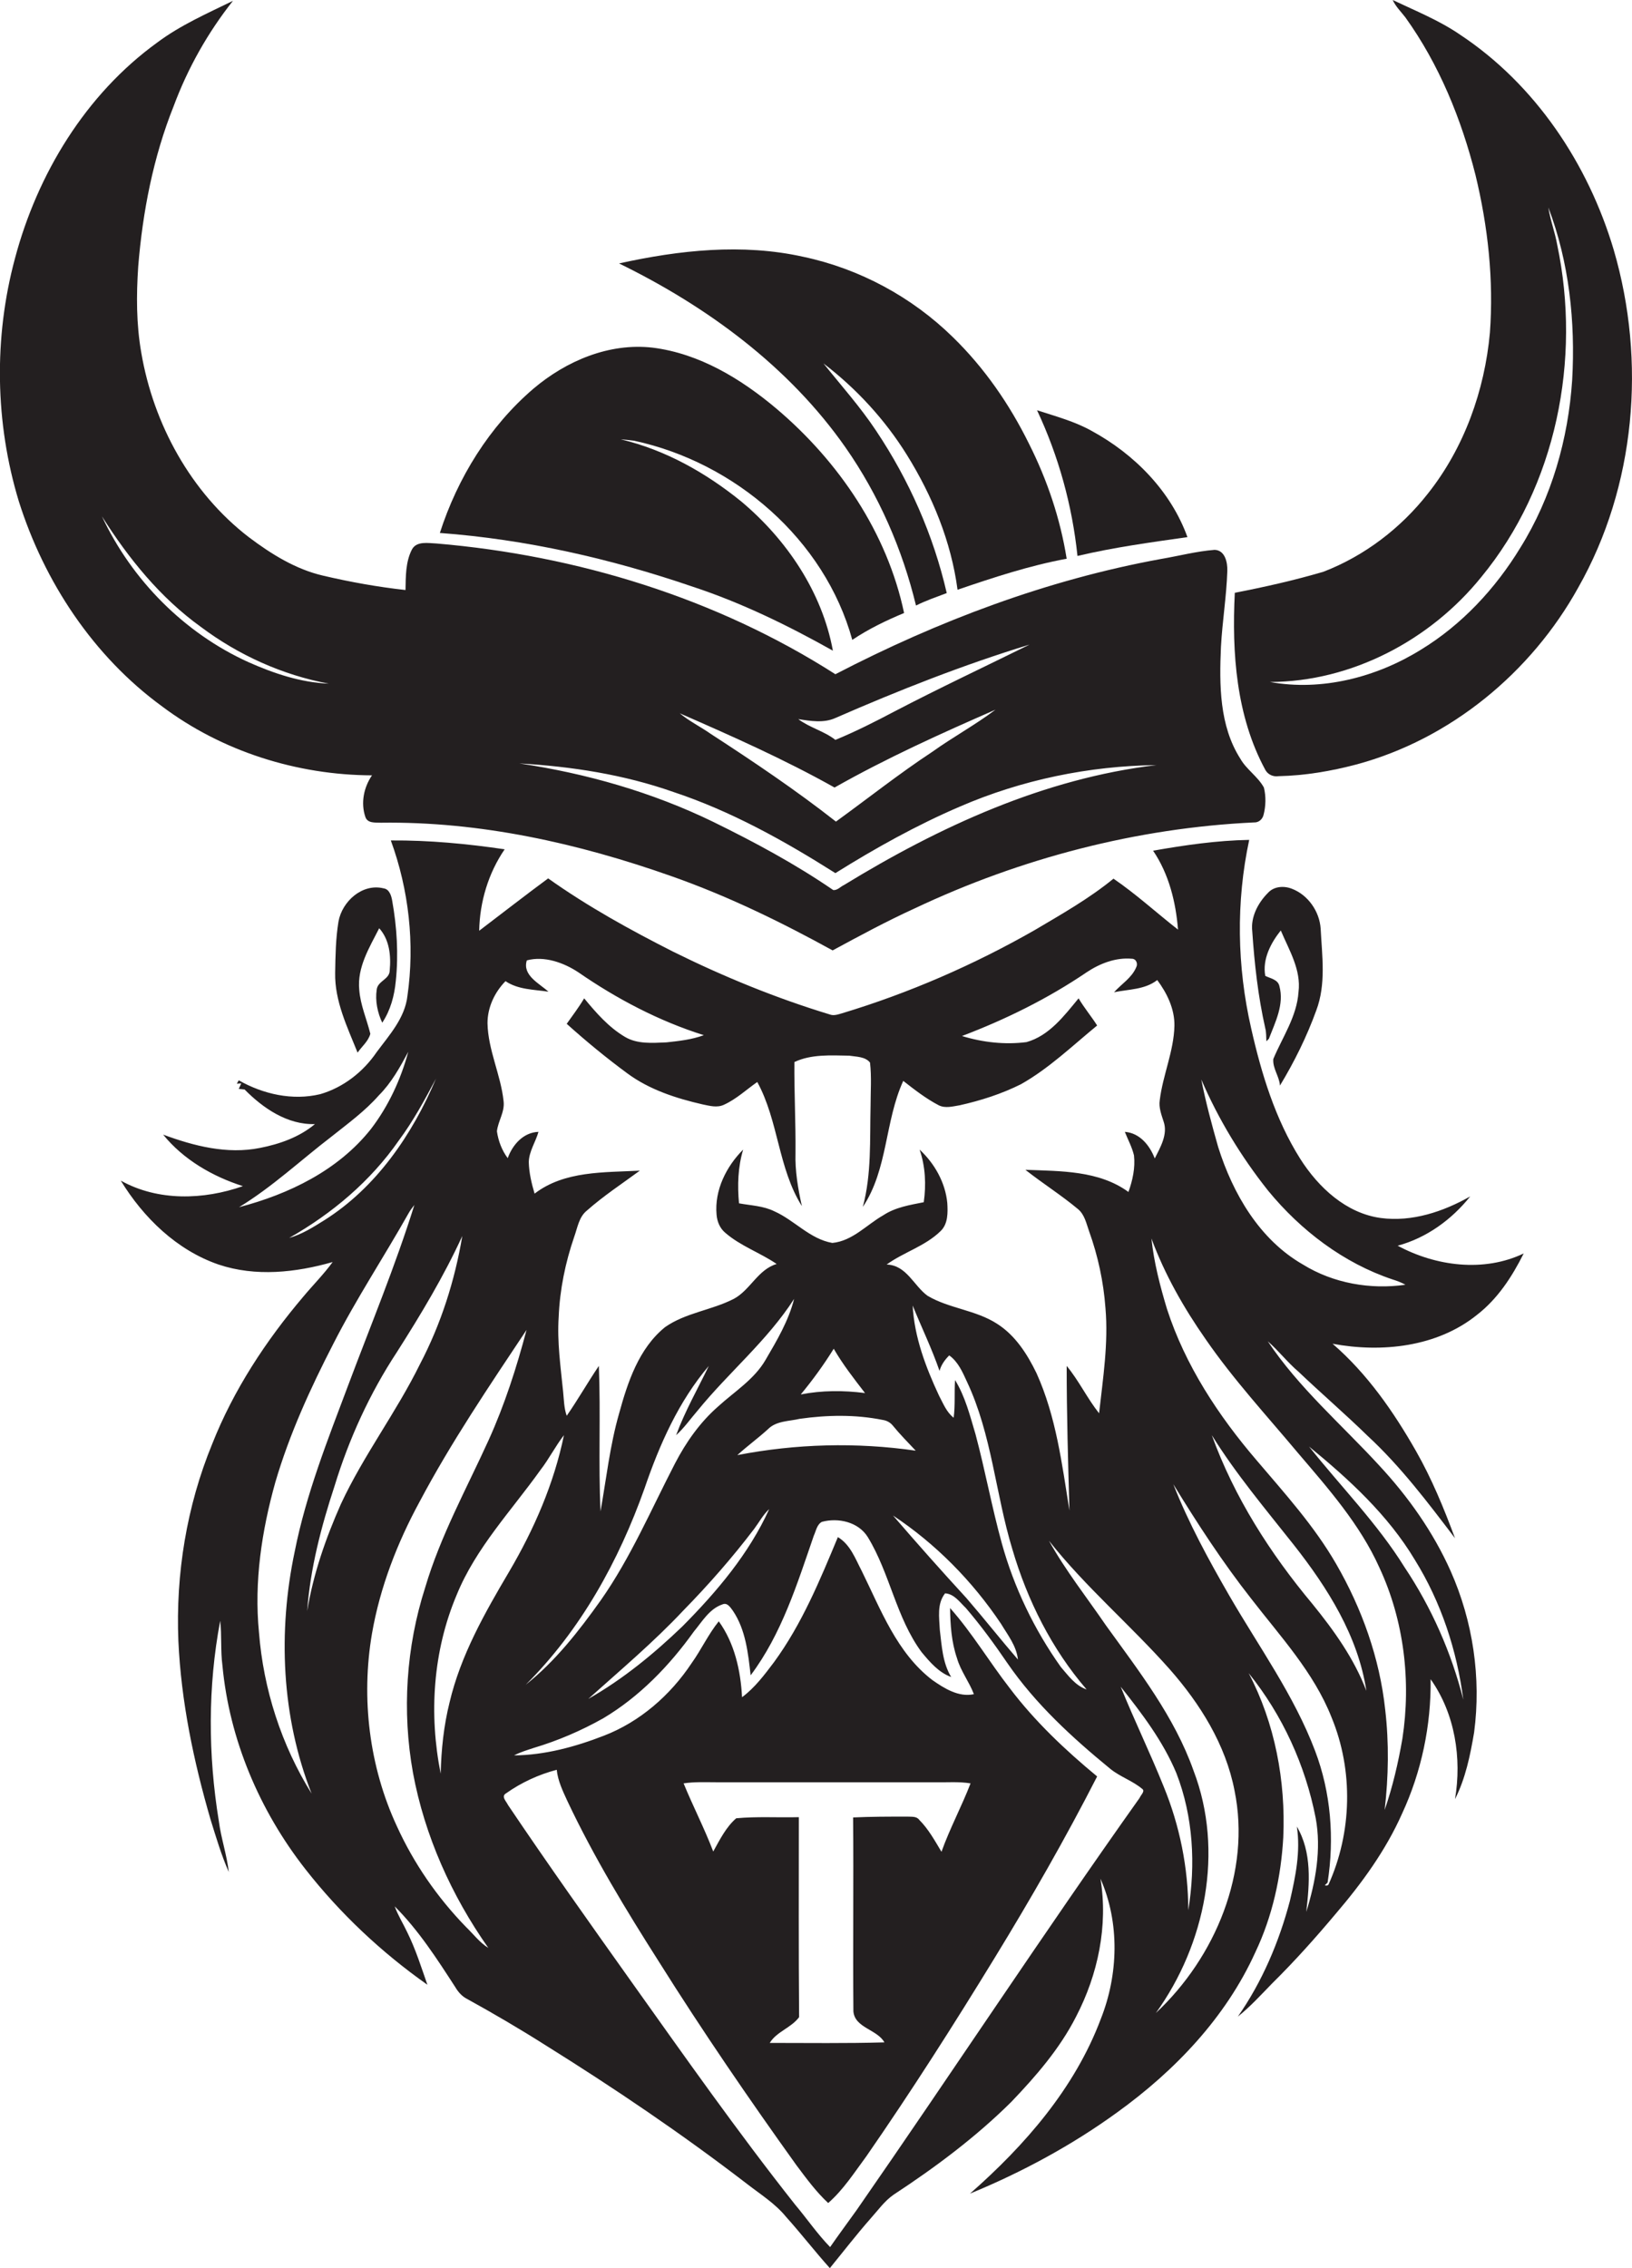
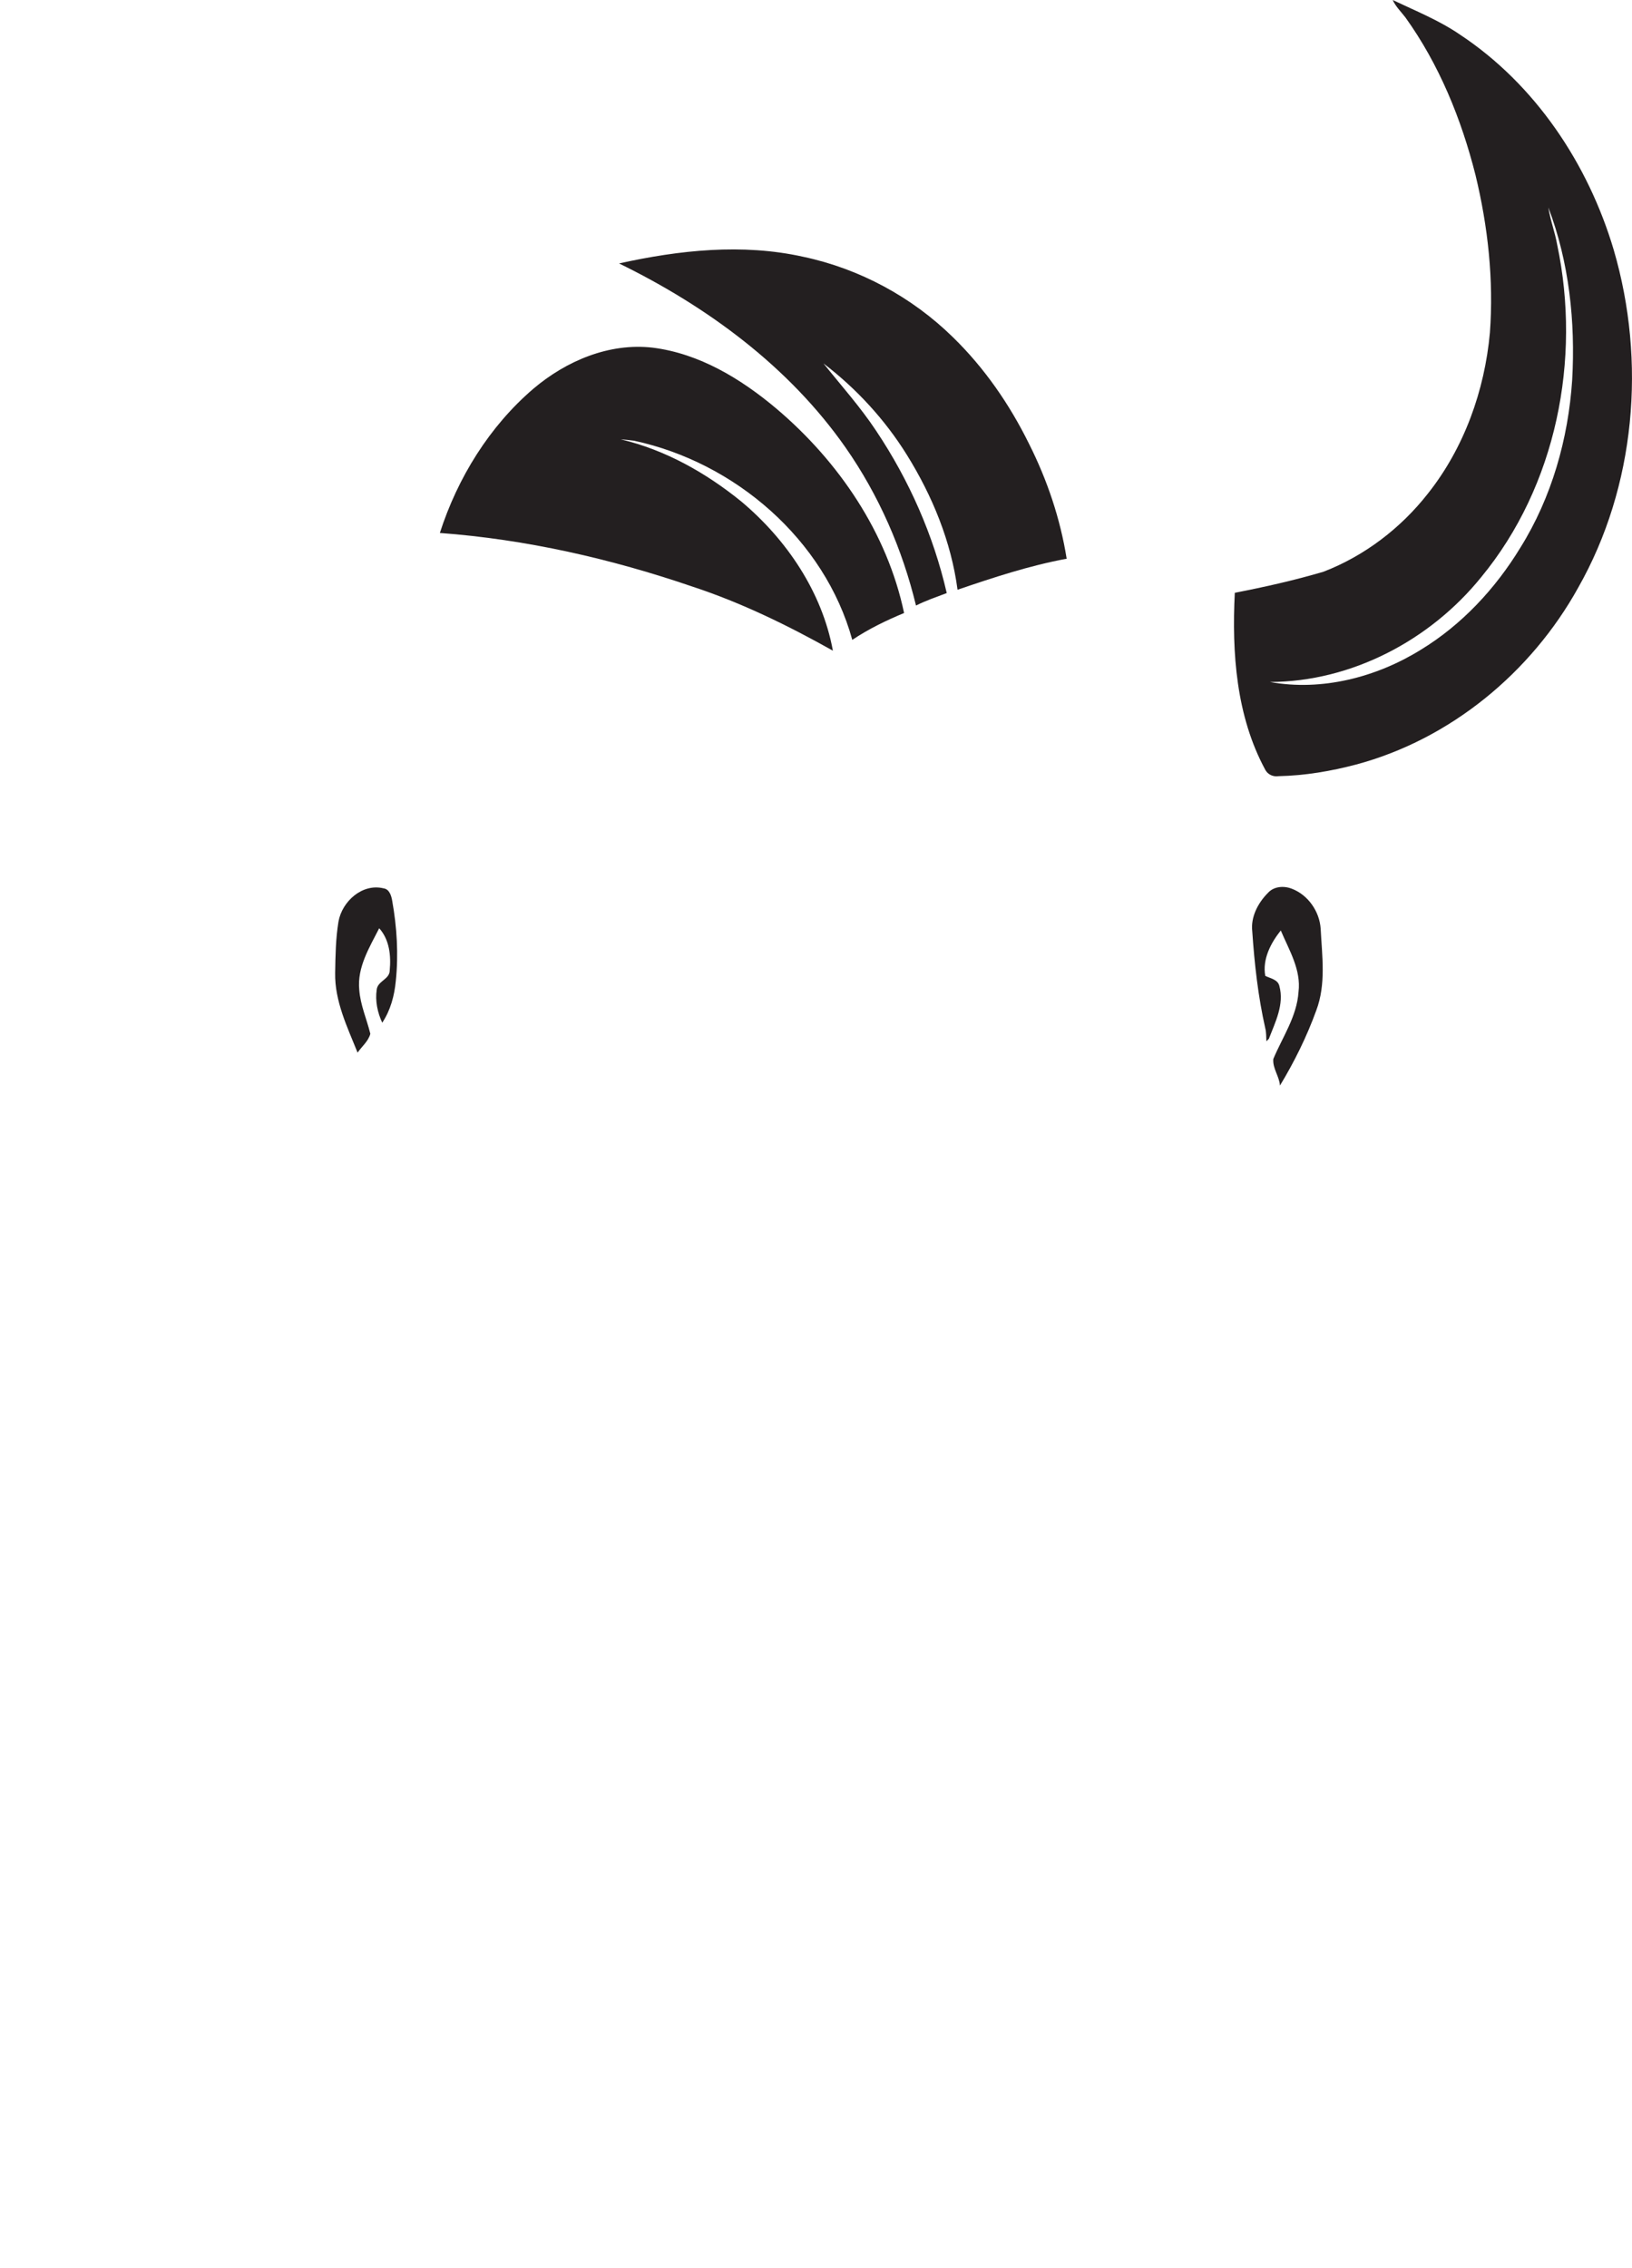
<svg xmlns="http://www.w3.org/2000/svg" version="1.1" id="Layer_1" x="0px" y="0px" viewBox="0 0 589.2 818.8" enable-background="new 0 0 589.2 818.8" xml:space="preserve">
  <g>
-     <path fill="#231F20" d="M134.3,279.9c-3,4.4-4.1,10-2.4,15c0.8,2.4,3.6,2,5.6,2.1c35.8-0.5,71.2,7.4,104.9,19.3   c20.2,7.1,39.5,16.5,58.2,26.8c9.8-5.3,19.6-10.6,29.7-15.2c38.3-18.1,80.1-29,122.4-31c1.7,0.1,3.1-1.1,3.5-2.8   c0.8-3.1,0.9-6.6,0.1-9.8c-2.2-4-6.3-6.5-8.5-10.4c-7.6-11.9-7.6-26.7-7-40.4c0.5-9.2,2-18.2,2.3-27.4c0.1-3-0.8-7.5-4.6-7.6   c-6.5,0.5-12.9,2.2-19.4,3.3c-41.1,7.5-80.5,22.4-117.5,41.6c-43-27.5-93.3-42.9-144-47.2c-3-0.1-7.2-1-8.9,2.2   c-2.3,4.5-2.2,9.7-2.3,14.6c-10-1.1-20-2.9-29.8-5.2c-9.9-2.3-18.7-7.8-26.8-13.9c-20.9-16.1-34.4-40.8-38.8-66.6   c-1.8-10.3-1.8-20.7-1.1-31.1c1.6-19.7,5.4-39.4,12.8-57.9c5.1-13.7,12.3-26.5,21.4-38c-9.4,4.6-19,8.8-27.4,15.1   C30.9,34.1,13.5,62.8,5.4,93.3c-7.7,28.6-7.2,59.4,1.4,87.7c9.2,29.1,26.9,55.9,51.7,74C80.2,271.3,107.3,279.8,134.3,279.9z    M301.6,259.2c22.9-10,46.2-19.2,70.1-26.5c-16.2,8-32.6,15.7-48.7,24.1c-7,3.7-14.1,7.3-21.4,10.3c-4.1-3.2-9.3-4.4-13.4-7.5   C292.6,260.3,297.4,261.1,301.6,259.2z M301.3,284.3c18.7-10.6,38.4-19.5,58.1-28.1c-7.3,5.5-15.4,9.9-22.8,15.2   c-12,7.9-23.2,16.8-34.8,25.2c-14.4-11.3-29.7-21.6-45.1-31.6c-3.7-2.6-7.8-4.6-11.3-7.5C264.4,265.8,283.3,274.2,301.3,284.3z    M243.1,285.9c20.8,6.9,40,17.6,58.5,29.3c14.4-9,29.3-17.3,44.9-24c22.4-9.7,46.7-14.7,71-15c-40.5,4.8-78.3,22.2-112.8,43.3   c-1.3,0.6-2.4,2-3.9,1.8c-13.7-9.4-28.4-17.3-43.3-24.6c-22-10.7-45.8-17.5-70-21.1C206.4,276.7,225.2,279.6,243.1,285.9z    M36.8,186.4c9.6,15.2,21.1,29.4,35.7,39.9c13.6,10.2,29.5,17.4,46.2,20.5c-10.1-0.4-19.9-3.7-29.1-7.8   C66.5,228.5,47.6,209.4,36.8,186.4z" />
    <path fill="#231F20" d="M582.6,90.2c-9.2-31-28.3-59.7-55.5-77.7c-7.6-5.2-16.1-8.6-24.3-12.5c1.1,2.4,3,4.2,4.6,6.3   c12.2,17,20.2,36.7,25.3,56.9c4.5,18.6,6.6,37.8,5.2,56.9c-1.9,20.9-9.3,41.6-22.4,58.1c-9.8,12.5-22.9,22.5-37.7,28.2   c-10.5,3.1-21.2,5.5-32,7.6c-1.1,21.7,0.5,44.5,11,63.9c0.9,1.7,2.8,2.6,4.8,2.3c9.5-0.2,18.9-1.8,28-4.2   c34-9.1,63.2-33.2,80.2-63.9C590.5,175.6,594.4,130.5,582.6,90.2z M567.6,137.2c-1.4,21.2-7.4,42.4-18.7,60.5   c-9,14.8-21.2,27.9-36,36.9c-16,9.9-35.7,15-54.4,11.6c29.5-0.1,57.9-15.1,76.3-37.9c27.1-32.9,36.1-78.6,27.4-119.9   c-0.8-4.6-2.5-8.9-3.2-13.5C566.5,94.6,568.8,116.2,567.6,137.2z" />
    <path fill="#231F20" d="M305.3,161.6c12,17.2,20.5,36.7,25.4,57c3.6-1.8,7.4-3.1,11.1-4.5c-4.8-20.9-13.6-40.8-25.5-58.6   c-5.7-8.6-12.6-16.3-19-24.3c11.9,9.1,22.2,20.3,30.1,33c9.2,14.8,16,31.3,18.3,48.7c12.9-4.4,25.9-8.7,39.4-11.2   c-2.3-14.4-7-28.4-13.6-41.5c-7-14.2-16.1-27.4-27.5-38.5c-14.8-14.5-33.7-24.7-54-29c-22-4.9-44.8-2.4-66.5,2.4   C255.4,110.7,284.9,132.4,305.3,161.6z" />
    <path fill="#231F20" d="M300.7,234.9c-3.9-21.2-16.7-40.1-33-53.8c-12.8-10.4-27.5-18.7-43.6-22.5c1.6,0.1,3.2,0.3,4.8,0.5   c36.4,7.8,68.8,35.6,78.8,71.9c5.8-3.9,12.2-7,18.7-9.7c-6.1-29-23.6-54.7-46-73.7c-12.8-10.8-27.9-20-44.8-22.1   c-15.7-1.8-31.2,4.8-43,14.8c-15.9,13.6-27.4,32.2-33.8,52.1c31.1,2.3,61.8,9.3,91.3,19.4C267.7,217.6,284.5,225.8,300.7,234.9z" />
-     <path fill="#231F20" d="M428.7,193.9c-6-16.6-19.1-29.9-34.5-38.3c-6.2-3.5-13.1-5.3-19.8-7.5c7.8,16.6,12.7,34.4,14.6,52.6   C402.1,197.6,415.4,195.8,428.7,193.9z" />
-     <path fill="#231F20" d="M504.6,449.7c10.4-2.8,19.5-9.4,26.2-17.8c-9.7,5.5-21,9.3-32.3,7.8c-12.5-1.7-22.5-11-29.1-21.4   c-9-14.3-14-30.7-17.7-47.1c-5.1-22.3-5.5-45.6-0.7-68c-11.7,0.2-23.3,1.9-34.7,3.9c5.7,8.4,8.2,18.5,9,28.5   c-7.8-6.1-15.1-12.8-23.3-18.4c-8.8,7.2-18.7,12.8-28.5,18.6c-21.9,12.5-45.3,22.7-69.5,30c-1.4,0.4-3,1-4.5,0.4   c-19.4-5.9-38.2-13.6-56.4-22.6c-15.6-7.9-31-16.4-45.2-26.5c-8.4,6.2-16.6,12.6-24.9,18.9c0.2-10.4,3.3-20.8,9.2-29.4   c-13.6-2-27.3-3.3-41.1-3.2c6.5,17.8,8.7,37.3,6,56.1c-0.9,8-6.5,14.1-11.1,20.3c-4.9,7.2-12.1,12.8-20.4,15.2   c-10,2.4-20.6,0-29.4-5l-0.7,1.2l1.6-0.1c-0.3,0.7-0.6,1.3-0.9,2c0.5,0,1.6,0.2,2.1,0.2c6.7,6.8,15.5,12.8,25.4,12.5   c-5.6,4.7-12.7,7.2-19.8,8.6c-11.9,2.4-23.9-0.7-35-4.8c7.3,9,17.8,15.1,28.8,18.6c-14.2,5-30.7,5.5-44.1-2   c8.2,13.4,20.2,25.1,35.3,30.3c13.4,4.5,27.9,2.9,41.2-0.9c-3.2,4.4-7.1,8.3-10.6,12.5C96,484,84.3,501.8,76.6,521.3   c-9.2,22.4-13.2,46.9-12.2,71.1c1,21.9,5.5,43.4,11.6,64.4c2,6.4,3.9,12.9,6.6,19c-0.7-6.2-2.8-12.2-3.6-18.4   c-3.9-23.9-4-48.5,0.5-72.3c0.6,5.3,0.1,10.8,0.8,16.1c2.5,26.8,13.4,52.4,29.9,73.5c12.5,16,27.5,30.1,44.1,41.8   c-2.2-6.3-4.2-12.7-7.2-18.8c-1.5-3.2-3.4-6.2-4.6-9.5c8.6,8.6,15.3,19,21.9,29.2c1,1.7,2.4,3.3,4.2,4.2c9.6,5.3,19,10.8,28.3,16.7   c25,15.6,49.4,32.1,72.8,50.1c4.9,3.8,10.2,7.1,14.1,11.9c5.4,6,10.4,12.5,15.8,18.5c4.9-6,9.6-12.1,14.7-17.9c2.7-3,5-6.3,8.3-8.6   c15.1-9.9,29.7-20.8,42.5-33.5c8.9-9.3,17.5-19.2,23.4-30.8c7.9-15.2,11.6-32.8,8.8-49.8c7,15.9,6.5,34.6,0.1,50.7   c-9.4,25-27.4,45.6-47.2,63c18.7-7.7,36.7-17.4,53.1-29.3c20.8-15,39.2-34.2,49.9-57.8c6.2-13,9.3-27.3,10.1-41.5   c0.9-20.4-3-41.2-12.5-59.3c12.2,15.1,20.5,33.3,24.2,52.3c2.1,11.3,0,23-3.4,33.9c1.2-10.3,2.1-21.5-3.4-30.8   c1.4,9-0.5,18.1-2.5,26.8c-3.9,14.8-10,29.2-18.8,41.8c4.5-3.6,8.4-7.9,12.4-12c8.1-8,15.7-16.5,23-25.2c9.4-11,18-22.8,23.9-36.1   c7-15.1,10.5-31.8,10.3-48.5c8.8,12.4,11.3,28.5,8.8,43.3c3.8-7.5,5.5-15.8,6.9-24.1c2.6-19.7-0.4-40.1-8.5-58.3   c-6.3-14.1-15.3-26.8-25.8-38.1c-13.6-14.8-29-28-40.2-44.8c3.9,3.4,7.1,7.6,11.1,11c8.2,7.8,16.8,15.2,24.9,23.1   c12,11.1,21.8,24.1,31.6,37c-4-10.8-8.4-21.5-14.1-31.5c-8.1-14.2-17.6-27.9-30.1-38.7c17.7,3.3,37.7,1.2,52.1-10.4   c7.5-5.8,12.7-13.8,16.9-22.2C535.7,459.4,518.3,457.1,504.6,449.7z M182.5,354.2c4.6,3.1,10.2,3,15.5,3.8c-3.3-3-9.5-5.9-7.8-11.3   c6.3-1.7,13.3,0.8,18.6,4.3c13.9,9.6,29.1,17.6,45.3,22.7c-4.3,1.6-8.9,2.1-13.5,2.6c-5,0.2-10.5,0.7-15-2   c-5.9-3.5-10.4-8.7-14.7-13.9c-1.9,3.2-4.1,6.1-6.3,9.2c7,6.3,14.3,12.3,21.9,17.9c8,5.9,17.6,9,27.2,11.2c2.5,0.5,5.2,1.3,7.7,0.1   c4.4-2,8-5.4,12-8.2c7.7,14.1,7.5,31.1,16.1,44.8c-1.4-6.3-2.5-12.7-2.3-19.2c0.1-10.9-0.5-21.9-0.4-32.8   c6.1-2.9,13.2-2.4,19.8-2.3c2.5,0.4,5.8,0.3,7.5,2.5c0.6,5.2,0.2,10.4,0.2,15.6c-0.3,12.2,0.4,24.6-2.8,36.5   c9.1-13.6,7.9-30.9,14.6-45.5c4.1,3.2,8.2,6.4,12.8,8.8c2.4,1.2,5.1,0.4,7.6,0c7.6-1.7,15.1-4.1,22.1-7.6   c10.1-5.7,18.6-13.9,27.5-21.2c-2.1-3.3-4.7-6.4-6.7-9.8c-5.2,6.3-10.6,13.5-18.8,15.8c-7.8,1-15.8,0.1-23.3-2.2   c15.8-6,31-13.5,45-23c4.8-3.2,10.5-5.4,16.3-4.9c1.6,0,2.3,1.8,1.6,3.1c-1.6,3.8-5.3,6-8,9c5.3-1.1,11.1-0.9,15.6-4.4   c3.5,4.7,6.3,10.4,6.2,16.5c-0.2,9.2-4.2,17.8-5.3,26.9c-0.4,2.6,0.6,5.2,1.4,7.7c1.6,4.6-1.2,9.3-3.2,13.3   c-1.8-4.7-5.4-9.2-10.8-9.6c1.1,2.8,2.6,5.5,3.3,8.5c0.5,4.5-0.5,9-2,13.2c-10.7-7.8-24.5-7.5-37.2-8c6.2,4.9,12.9,9.1,19,14.2   c2.4,2,3,5.2,4,8c3.2,8.9,5.2,18.2,5.9,27.7c1.1,12.7-0.9,25.4-2.3,38c-4.3-5.4-7.3-11.8-11.7-17.1c0,17.4,0.5,34.8,1,52.2   c-2.7-16.8-4.8-33.9-11.9-49.6c-3.3-6.8-7.6-13.6-14.2-17.8c-7.7-5-17.3-5.5-25.1-10.1c-5-3.6-7.6-11.1-14.8-11.3   c6.2-4.5,13.9-6.6,19.5-12.1c2.7-2.6,2.6-6.7,2.4-10.1c-0.7-7.4-4.6-14.3-10-19.3c2.1,6.1,2.4,12.7,1.5,19c-5,1-10.2,1.8-14.6,4.7   c-6,3.4-11.1,9.3-18.4,10c-8.1-1.4-13.7-8.2-20.9-11.4c-4-2-8.5-2.1-12.8-2.9c-0.6-6.5-0.4-13.1,1.5-19.4   c-6.1,6.1-10.4,14.7-9.6,23.5c0.2,2.5,1.2,4.9,3.1,6.5c5.5,4.8,12.6,7.2,18.6,11.3c-6.8,2-9.5,9.4-15.5,12.6   c-8,4.1-17.4,5-24.8,10.2c-9.5,7.7-13.5,19.9-16.6,31.2c-3.3,11.5-4.6,23.5-6.7,35.3c-0.8-17.5,0.1-35-0.6-52.5   c-4,5.9-7.5,12.1-11.6,18c-1-2.8-1-5.8-1.3-8.7c-0.9-9-2.2-18-1.6-27c0.4-9.8,2.4-19.6,5.6-28.9c1.2-3.3,1.7-7.2,4.6-9.5   c6-5.3,12.7-9.7,19.1-14.4c-12.9,0.7-27.2,0-38,8.3c-1.1-3.7-2-7.5-2.1-11.4c0.1-3.9,2.5-7.3,3.5-10.9c-5.5,0.2-9.4,4.7-11.1,9.5   c-2.1-2.8-3.4-6.2-3.9-9.7c0.4-3.7,2.9-7,2.4-10.9c-1-9.5-5.6-18.4-5.8-28.1C176,363.6,178.6,358.2,182.5,354.2z M232.7,537.3   c5.4-15.8,12.3-31.4,23.2-44.2c-4,8.3-8.6,16.3-11.8,25c2.9-2.6,5.1-5.8,7.7-8.8c11.2-13.8,25.2-25.3,34.9-40.4   c-2,7.9-6.2,15-10.3,22c-4.1,7.1-11.3,11.5-17.2,16.9c-6.5,5.7-11.5,12.8-15.5,20.5c-8.6,16.6-16,34-26.8,49.4   c-7.9,11.1-16.4,22-27.1,30.5C209.6,588.5,223.4,563.5,232.7,537.3z M183.8,567.4c-8.8,14.9-17.5,30.2-21.5,47.2   c-2.1,8.4-3,17.1-3.2,25.7c-4.3-21.5-2.8-44.3,5.8-64.6c6.9-16.9,19.7-30.3,30.2-45c3.1-4,5.4-8.6,8.5-12.6   C200,535.6,192.8,552.1,183.8,567.4z M246.7,581.4c9.1-9.3,17.7-19.1,25.6-29.5c1.8-2.4,3.2-5.1,5.4-7.1   c-7.3,16.1-18.9,29.8-31.3,42.3c-10.3,9.9-21.5,19.1-34,26.2C224,602.9,236,592.8,246.7,581.4z M266.2,525.3   c3.6-3.3,7.5-6.1,11.1-9.4c3-3,7.6-2.8,11.4-3.7c9.9-1.4,20.1-1.6,30,0.4c1.4,0.2,2.7,0.9,3.6,2c2.6,3.2,5.5,6.1,8.3,9.1   C309.2,520.6,287.3,521.2,266.2,525.3z M289.1,503.4c4.3-5.2,8.3-10.7,11.9-16.5c3.3,5.7,7.3,10.8,11.3,16   C304.6,501.9,296.7,501.9,289.1,503.4z M361.4,586.2c2.4,4,5.6,8,6.1,12.9c-6.3-7.3-12.3-14.9-18.6-22.2   c-9-9.8-17.8-19.7-26.5-29.8C337.8,557.3,351.1,570.8,361.4,586.2z M361.7,557.2c-3.6-13-6-26.3-9.5-39.4c-2-6.7-3.7-13.6-7.4-19.6   c-0.3,4.5,0.1,9.1-0.5,13.6c-2.6-2-3.8-5.2-5.3-8c-4.8-10.3-8.9-21.1-9.5-32.5c3.2,7.9,6.9,15.5,9.7,23.6c0.6-2.2,1.9-4,3.5-5.6   c3.2,2.3,4.8,6,6.4,9.5c9,19.1,10.3,40.5,16.4,60.5c5.4,18.4,14.2,36,26.8,50.6c-4.1-1.4-6.6-5-9.3-8.1   C373.4,588.3,366.1,573.1,361.7,557.2z M86.3,435.8c12-7.3,22.3-17,33.4-25.5c5.9-4.7,12.1-9.2,17.1-14.9   c4.5-4.5,7.6-10.1,10.6-15.7c-2.7,10-7.2,19.7-13.5,27.9C122.1,422.5,104.3,431.1,86.3,435.8z M117.1,440.5   c-4,2.5-8.1,5.1-12.7,6.4c15.5-8.8,29.4-20.5,39.6-35.2c5.2-7,9.3-14.6,13.4-22.3C148.9,409.6,135.8,428.7,117.1,440.5z    M93.5,589.3c-1.8-18.3,1-36.7,5.9-54.2c5.1-17.4,12.7-34,21-50.1c8.2-16.1,18.2-31.2,27.1-47c0.6-1.1,1.4-2.1,2.1-3   c-6.9,22.1-15.8,43.5-23.9,65.1c-7.4,19.7-15.2,39.3-19.3,60c-6.1,28.9-4.8,59.7,6.1,87.4C101.6,630,95.1,609.8,93.5,589.3z    M123.1,542.9c-5.5,12.4-10,25.3-12.2,38.7c1.1-15.4,5.1-30.6,9.9-45.2c5.2-17,12.7-33.4,22.5-48.3c8.6-13.5,16.9-27.3,23.6-41.9   c-2.7,16.1-7.7,31.8-15.3,46.3C143.1,509.8,131.3,525.3,123.1,542.9z M168.2,695.6c-10.3-10.6-18.8-22.9-24.9-36.3   c-10-21.5-13-46.2-9-69.6c2.9-16.7,9.1-32.7,17.2-47.6c11.4-21.5,25.1-41.7,38.6-62c-3.6,13.6-7.9,27-13.7,39.8   c-8,17.6-17.4,34.6-22.9,53.2c-6.9,21.5-8.4,44.7-4.4,66.9c4.2,22.7,13.9,44.3,27.2,63.2C173.2,701.3,170.9,698.2,168.2,695.6z    M411.4,649.1c-34.8,49-67.8,99.3-102.1,148.7c-3.2,4.5-6.5,8.9-9.6,13.4c-4.6-4.7-8.4-10.3-12.7-15.4   c-20.7-26.2-39.9-53.5-59.2-80.6c-15-21.1-30-42.2-44.4-63.6c-0.6-1.3-2.6-3.1-0.7-4.2c5.5-3.9,11.8-6.8,18.3-8.5   c0.4,4,2.2,7.7,3.9,11.4c9.5,20.1,21.1,39.2,33,57.9c15.7,25,32.4,49.4,49.6,73.4c3.6,4.8,7.1,9.6,11.5,13.7   c5.5-4.8,9.5-11.1,13.8-16.9c16.2-23.4,31.5-47.4,46.3-71.6c13.1-21.4,25.6-43.2,37-65.5c-11.5-9.5-22.5-19.9-31.5-31.8   c-7.4-9.5-13.6-20-21.6-29c0.1,6.1,0.5,12.3,2.5,18.1c1.3,4.6,4.4,8.5,6.1,13c-5.5,1.2-10.7-2.1-15-5.1   c-12.8-9.8-18.6-25.4-25.5-39.4c-2.3-4.4-4.1-9.5-8.6-12.2c-6.5,15.6-13,31.4-23.1,45.2c-3.4,4.5-6.9,9.2-11.5,12.6   c-0.5-9.6-2.7-19.5-8.4-27.4c-3.8,4.7-6.3,10.2-9.8,15.1c-7.7,11.6-18.7,21.2-31.7,26.2c-10.3,4-21.3,7-32.4,7.1   c2.3-1.2,4.7-1.9,7.1-2.7c8.7-2.6,17.1-6.2,25.1-10.7c13.1-7.8,23.9-19,32.7-31.3c3-3.6,5.6-8.2,10.3-9.8c1.8-0.8,2.9,1.1,3.8,2.3   c4.6,6.8,5.5,15.3,6.4,23.3c11.2-14.9,16.8-33,22.8-50.4c0.8-1.7,1.1-4,2.9-5c5.9-1.6,13.2,0,16.6,5.5c8,13.1,10.2,29,19.4,41.5   c3,3.6,6.2,7.4,10.7,9c-3.1-5.1-3.4-11.2-4.1-17c-0.2-4.4-1.1-9.4,1.9-13.2c3.3,0.2,5.3,3.2,7.5,5.3c5.4,6.3,10.3,13,15,19.9   c10.1,14.7,23.4,26.9,37.2,38.2c3.6,2.9,8.1,4.3,11.6,7.3C413.4,646.7,411.8,648.1,411.4,649.1z M308.1,726.1   c0.5,6,8.6,6.5,11.2,11.2c-13.8,0.4-27.6,0.2-41.4,0.2c2.5-4.1,7.7-5.4,10.6-9.3c-0.2-24.1-0.1-48.1-0.1-72.2   c-7.5,0.2-15.1-0.3-22.6,0.4c-3.7,3.2-5.9,7.7-8.3,12c-3.2-8.4-7.3-16.3-10.7-24.6c3.9-0.6,7.9-0.4,11.8-0.4c26.3,0,52.6,0,79,0   c4.3,0.1,8.5-0.3,12.8,0.4c-3.2,8.3-7.5,16.3-10.5,24.7c-2.4-4-4.7-8.2-8-11.5c-1-1.4-2.8-1.1-4.3-1.2c-6.5,0-13.1,0-19.6,0.3   C308.2,679.4,307.9,702.8,308.1,726.1z M404.6,608.9c7.7,9.7,15.3,19.7,20.1,31.2c6.1,15.7,7,33,4.3,49.5c0-15.3-3.1-30.6-8.9-44.7   C415.2,632.7,409.5,621,404.6,608.9z M417.3,726.7c17.9-24.8,24.7-58.5,13.6-87.5c-6.9-19.5-19.7-35.9-31.6-52.4   c-6.9-10.1-14.6-19.8-20.6-30.6c13.2,16.7,29.5,30.5,43.6,46.4c11,12.5,20.2,27.2,23.4,43.8C451.7,675.7,438.8,706.6,417.3,726.7z    M479.6,680.4c-0.3,0.3-0.8,0.4-1.3,0.2l1-1c2.5-15.9,1.2-32.5-4.5-47.5c-7.6-20.1-20.3-37.6-31-56.1c-7.5-13-14.7-26.2-20.2-40.2   c8.7,14.2,17.8,28.2,28.1,41.3c10.5,13.6,22.6,26.6,29,42.8C488.7,639.2,488.1,661.6,479.6,680.4z M473.8,579   c-15.2-18.2-28.2-38.5-36.3-60.9c8.7,14,19.4,26.7,29.6,39.6c12.2,15.5,23.2,32.9,26.2,52.7C488.9,598.8,481.6,588.6,473.8,579z    M510.8,563.1c9.5,15.3,15.2,32.7,17.5,50.5c-4.3-17-11.5-33.3-21.2-47.8c-9.8-15.8-23-29.1-34.5-43.6   C487,534,501.1,546.9,510.8,563.1z M468.5,524.4c11,12.9,22.5,25.9,29.5,41.5c8.9,19.1,11.5,41,8.3,61.8   c-1.5,8.7-3.5,17.3-6.4,25.7c1.4-12,1.6-24.2,0.2-36.2c-2-18.6-8.4-36.5-17.7-52.6c-7.9-13.7-18.5-25.4-28.7-37.4   c-13.8-16.1-25.8-34.3-32.4-54.7c-2.5-8.3-4.7-16.8-5.6-25.4c4.8,13,11.7,25.1,19.6,36.4C445.3,498,457.2,510.9,468.5,524.4z    M470.4,456.5c-15.7-9-25.3-25.6-30.6-42.4c-2.3-8.1-4.5-16.2-6.1-24.4c6.2,14.4,14.4,27.9,24.1,40.1c11.8,14.4,27.3,26.2,45,32.1   c1.6,0.5,3.2,1.1,4.6,1.9C494.8,465.6,481.4,463.3,470.4,456.5z" />
    <path fill="#231F20" d="M136,357.3c-0.6,4,0.3,8.3,2,11.9c3-4.5,4.4-9.8,4.9-15.1c1-9.6,0.4-19.4-1.3-28.9c-0.3-1.8-1-4.2-3.1-4.5   c-7.7-1.9-15,4.7-16.3,12c-1,6.1-1.1,12.3-1.2,18.5c-0.2,10.2,4.4,19.6,8.1,28.8c1.5-2.2,3.9-4.1,4.6-6.8c-1.3-5.3-3.6-10.4-4-15.9   c-0.8-8.1,3.7-15.3,7.2-22.2c3.7,4.1,4.3,9.9,3.8,15.2C140.7,353.6,136.3,354.1,136,357.3z" />
    <path fill="#231F20" d="M459.7,382.3c-0.3,3.4,2.2,6.3,2.4,9.6c5.2-8.6,9.7-17.7,13.1-27.1c3.6-9.5,2.1-19.7,1.6-29.5   c-0.4-6.3-4.6-12.3-10.5-14.5c-2.9-1.1-6.4-0.8-8.5,1.5c-3.6,3.6-6.3,8.7-5.7,13.9c0.8,11.8,2.1,23.5,4.7,35   c0.4,1.5,0.3,3.1,0.4,4.7c0.2-0.2,0.7-0.7,0.9-0.9c2.3-6,5.6-12.4,3.8-19c-0.5-2.4-3.3-2.8-5.1-3.7c-1.1-6,2-11.9,5.6-16.4   c3,7.1,7.4,14.2,6.4,22.2C468.2,367,463,374.4,459.7,382.3z" />
  </g>
</svg>